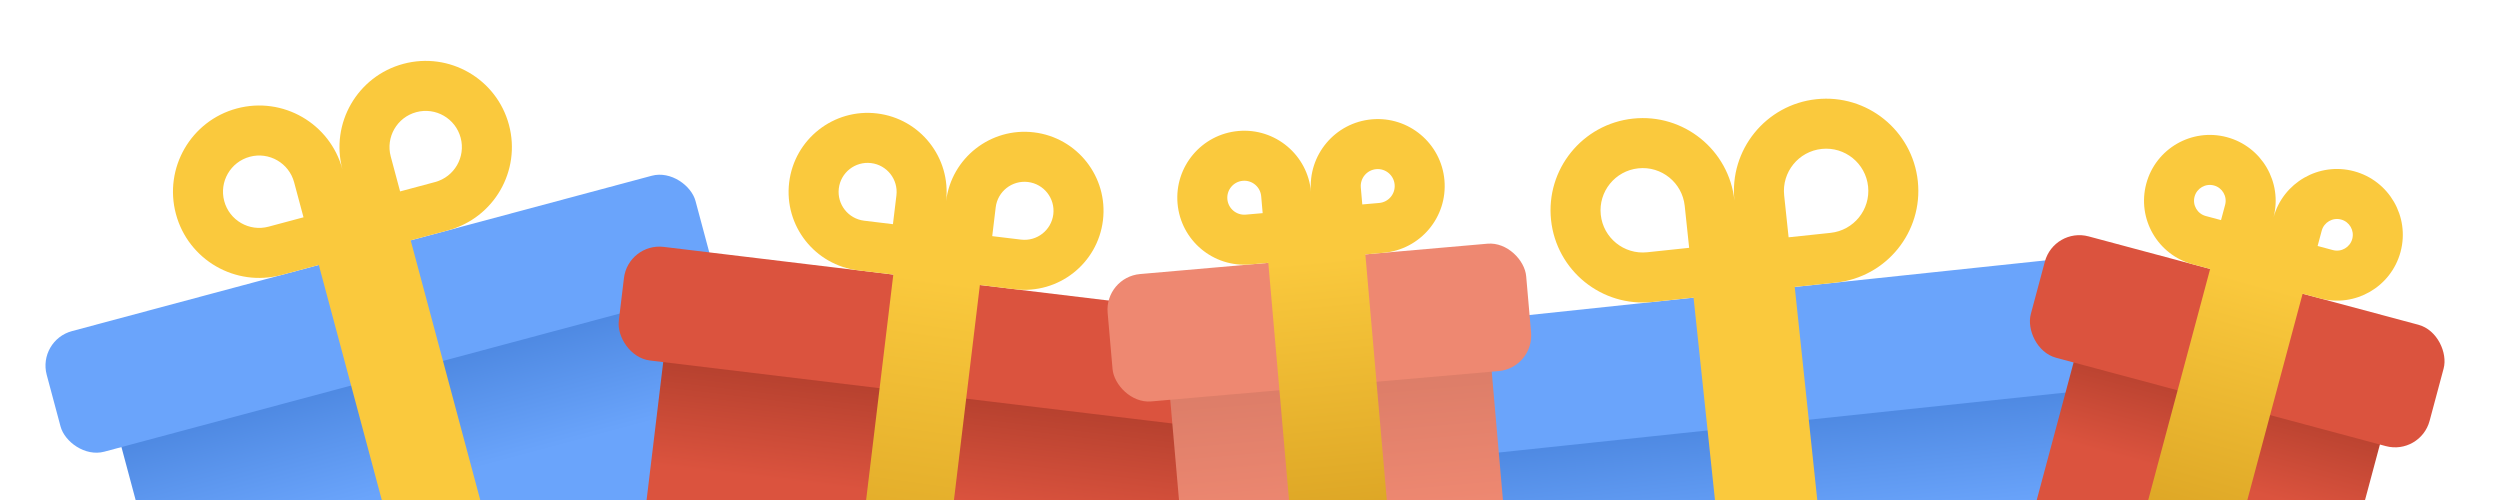
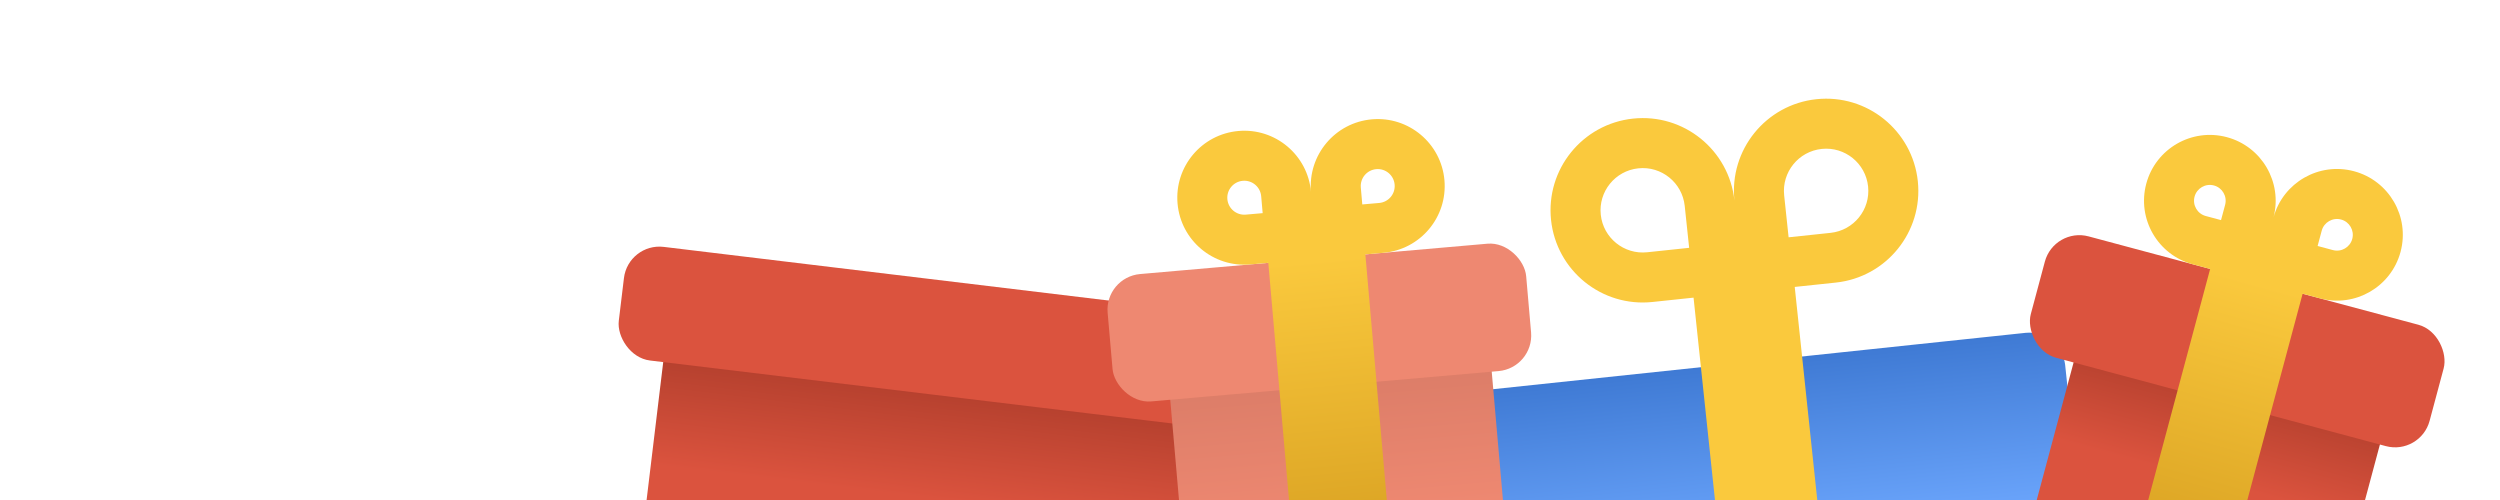
<svg xmlns="http://www.w3.org/2000/svg" width="350" height="70" viewBox="0 0 350 70" fill="none">
  <g clip-path="url(#clip0_1452_24205)">
    <rect x="202.715" y="55.155" width="86.354" height="37.39" rx="5" transform="rotate(-6.041 202.715 55.155)" fill="url(#paint1_linear_1452_24205)" />
-     <rect x="193.717" y="46.26" width="100.598" height="18.695" rx="5" transform="rotate(-6.041 193.717 46.26)" fill="#6AA4FB" />
    <path fill-rule="evenodd" clip-rule="evenodd" d="M254.299 13.888C261.389 13.137 267.744 18.276 268.495 25.366C269.245 32.456 264.106 38.811 257.016 39.561L251.262 40.17L256.227 87.091L242.062 88.59L237.097 41.669L231.342 42.278C224.253 43.028 217.897 37.889 217.147 30.8C216.397 23.71 221.536 17.355 228.625 16.605C235.715 15.854 242.07 20.993 242.821 28.083C242.07 20.993 247.21 14.638 254.299 13.888ZM250.404 33.222L249.782 27.346C249.439 24.101 251.791 21.192 255.036 20.849C258.281 20.505 261.19 22.858 261.533 26.103C261.877 29.348 259.525 32.257 256.279 32.6L250.404 33.222ZM235.86 28.82L236.481 34.695L230.606 35.317C227.361 35.66 224.451 33.308 224.108 30.063C223.765 26.818 226.117 23.909 229.362 23.566C232.607 23.222 235.516 25.575 235.86 28.82Z" fill="#FAC93D" />
-     <rect x="14.634" y="53.749" width="80.721" height="73.232" rx="5" transform="rotate(-15 14.634 53.749)" fill="url(#paint2_linear_1452_24205)" />
-     <rect x="5.246" y="47.649" width="94.036" height="17.476" rx="5" transform="rotate(-15 5.246 47.649)" fill="#6AA4FB" />
-     <path fill-rule="evenodd" clip-rule="evenodd" d="M56.474 8.938C62.911 7.213 69.527 11.033 71.252 17.47C72.977 23.908 69.157 30.524 62.72 32.249L57.495 33.649L78.603 112.423L65.741 115.869L44.634 37.095L39.408 38.495C32.971 40.22 26.355 36.4 24.63 29.963C22.905 23.526 26.725 16.909 33.162 15.184C39.599 13.459 46.216 17.279 47.941 23.716C46.216 17.279 50.036 10.663 56.474 8.938ZM56.014 26.799L54.703 21.905C53.978 19.202 55.582 16.424 58.285 15.7C60.988 14.975 63.766 16.579 64.491 19.282C65.215 21.985 63.611 24.763 60.908 25.487L56.014 26.799ZM41.179 25.528L42.491 30.422L37.597 31.733C34.894 32.458 32.116 30.854 31.392 28.151C30.667 25.448 32.271 22.67 34.974 21.946C37.677 21.221 40.455 22.825 41.179 25.528Z" fill="#FAC93D" />
    <rect x="93.855" y="42.362" width="74.003" height="67.137" rx="5" transform="rotate(6.876 93.855 42.362)" fill="url(#paint3_linear_1452_24205)" />
    <rect x="87.951" y="33.965" width="86.209" height="16.021" rx="5" transform="rotate(6.876 87.951 33.965)" fill="#DB533E" />
-     <path fill-rule="evenodd" clip-rule="evenodd" d="M110.483 25.54C111.214 19.475 116.725 15.15 122.79 15.882C128.84 16.611 133.158 22.096 132.454 28.143C133.207 22.102 138.705 17.801 144.755 18.53C150.821 19.262 155.145 24.772 154.414 30.838C153.682 36.903 148.172 41.227 142.107 40.496L137.183 39.902L128.232 114.13L116.113 112.669L125.064 38.441L120.141 37.847C114.076 37.116 109.752 31.606 110.483 25.54ZM125.499 27.351L125.012 31.384L120.979 30.898C118.752 30.629 117.164 28.606 117.433 26.378C117.701 24.151 119.725 22.563 121.952 22.832C124.179 23.1 125.767 25.124 125.499 27.351ZM138.912 33.06L139.398 29.027C139.667 26.799 141.69 25.212 143.917 25.48C146.145 25.749 147.733 27.772 147.464 30C147.195 32.227 145.172 33.815 142.945 33.546L138.912 33.06Z" fill="url(#paint4_linear_1452_24205)" />
    <rect x="163.018" y="46.627" width="45.179" height="54.071" rx="5" transform="rotate(-4.993 163.018 46.627)" fill="url(#paint5_linear_1452_24205)" />
    <rect x="154.633" y="38.802" width="58.819" height="17.901" rx="5" transform="rotate(-4.993 154.633 38.802)" fill="#EE8871" />
    <path fill-rule="evenodd" clip-rule="evenodd" d="M192.065 16.706C197.224 16.255 201.772 20.072 202.223 25.231C202.673 30.39 198.857 34.938 193.698 35.389L191.33 35.596L191.149 35.611L195.452 84.865L181.865 86.052L177.562 36.798L175.015 37.021C169.856 37.472 165.308 33.655 164.857 28.496C164.407 23.337 168.224 18.789 173.383 18.338C178.542 17.888 183.089 21.705 183.54 26.864C183.089 21.705 186.906 17.157 192.065 16.706ZM190.72 28.622L190.514 26.254C190.399 24.947 191.367 23.794 192.675 23.68C193.982 23.565 195.135 24.533 195.249 25.84C195.363 27.148 194.396 28.301 193.088 28.415L190.72 28.622ZM176.567 27.473L176.773 29.841L174.406 30.048C173.098 30.162 171.945 29.194 171.831 27.887C171.717 26.579 172.684 25.426 173.992 25.312C175.3 25.198 176.452 26.165 176.567 27.473Z" fill="url(#paint6_linear_1452_24205)" />
    <rect x="292.688" y="41.843" width="44.396" height="40.208" rx="5" transform="rotate(15 292.688 41.843)" fill="url(#paint7_linear_1452_24205)" />
    <rect x="287.574" y="31.8" width="57.798" height="17.591" rx="5" transform="rotate(15 287.574 31.8)" fill="#DB533E" />
    <path fill-rule="evenodd" clip-rule="evenodd" d="M300.478 25.718C301.795 20.803 306.847 17.886 311.763 19.203C316.656 20.514 319.569 25.527 318.296 30.422C319.64 25.546 324.669 22.661 329.563 23.972C334.478 25.29 337.395 30.342 336.078 35.258C334.761 40.173 329.709 43.09 324.793 41.773L322.654 41.2L322.366 41.123L309.792 88.052L296.846 84.583L309.42 37.654L306.993 37.004C302.078 35.686 299.161 30.634 300.478 25.718ZM311.517 28.676L310.944 30.815L308.805 30.242C307.624 29.925 306.923 28.711 307.239 27.53C307.556 26.349 308.77 25.648 309.951 25.965C311.132 26.281 311.833 27.495 311.517 28.676ZM324.466 34.438L325.039 32.3C325.356 31.118 326.57 30.417 327.751 30.734C328.932 31.05 329.633 32.264 329.317 33.446C329 34.627 327.786 35.328 326.605 35.011L324.466 34.438Z" fill="url(#paint8_linear_1452_24205)" />
  </g>
  <defs>
    <linearGradient id="paint1_linear_1452_24205" x1="245.892" y1="55.155" x2="245.892" y2="92.545" gradientUnits="userSpaceOnUse">
      <stop stop-color="#3F7AD4" />
      <stop offset="0.641" stop-color="#6AA4FB" />
    </linearGradient>
    <linearGradient id="paint2_linear_1452_24205" x1="54.994" y1="53.749" x2="54.994" y2="126.981" gradientUnits="userSpaceOnUse">
      <stop stop-color="#3F7AD4" />
      <stop offset="0.341" stop-color="#6AA4FB" />
    </linearGradient>
    <linearGradient id="paint3_linear_1452_24205" x1="130.856" y1="42.362" x2="130.856" y2="109.498" gradientUnits="userSpaceOnUse">
      <stop stop-color="#A23726" />
      <stop offset="0.341" stop-color="#DB533E" />
    </linearGradient>
    <linearGradient id="paint4_linear_1452_24205" x1="138" y1="40" x2="131" y2="89.5" gradientUnits="userSpaceOnUse">
      <stop stop-color="#FAC93D" />
      <stop offset="1" stop-color="#D8A021" />
    </linearGradient>
    <linearGradient id="paint5_linear_1452_24205" x1="185.607" y1="46.627" x2="185.607" y2="100.698" gradientUnits="userSpaceOnUse">
      <stop stop-color="#D47864" />
      <stop offset="0.505" stop-color="#EE8871" />
    </linearGradient>
    <linearGradient id="paint6_linear_1452_24205" x1="177.5" y1="37" x2="181.5" y2="78.5" gradientUnits="userSpaceOnUse">
      <stop stop-color="#FAC93D" />
      <stop offset="1" stop-color="#D8A021" />
    </linearGradient>
    <linearGradient id="paint7_linear_1452_24205" x1="314.886" y1="41.843" x2="314.886" y2="82.05" gradientUnits="userSpaceOnUse">
      <stop stop-color="#A23726" />
      <stop offset="0.505" stop-color="#DB533E" />
    </linearGradient>
    <linearGradient id="paint8_linear_1452_24205" x1="323" y1="41.5" x2="312" y2="81" gradientUnits="userSpaceOnUse">
      <stop stop-color="#FAC93D" />
      <stop offset="1" stop-color="#D8A021" />
    </linearGradient>
    <clipPath id="clip0_1452_24205">
      <rect width="350" height="70" fill="white" />
    </clipPath>
  </defs>
</svg>